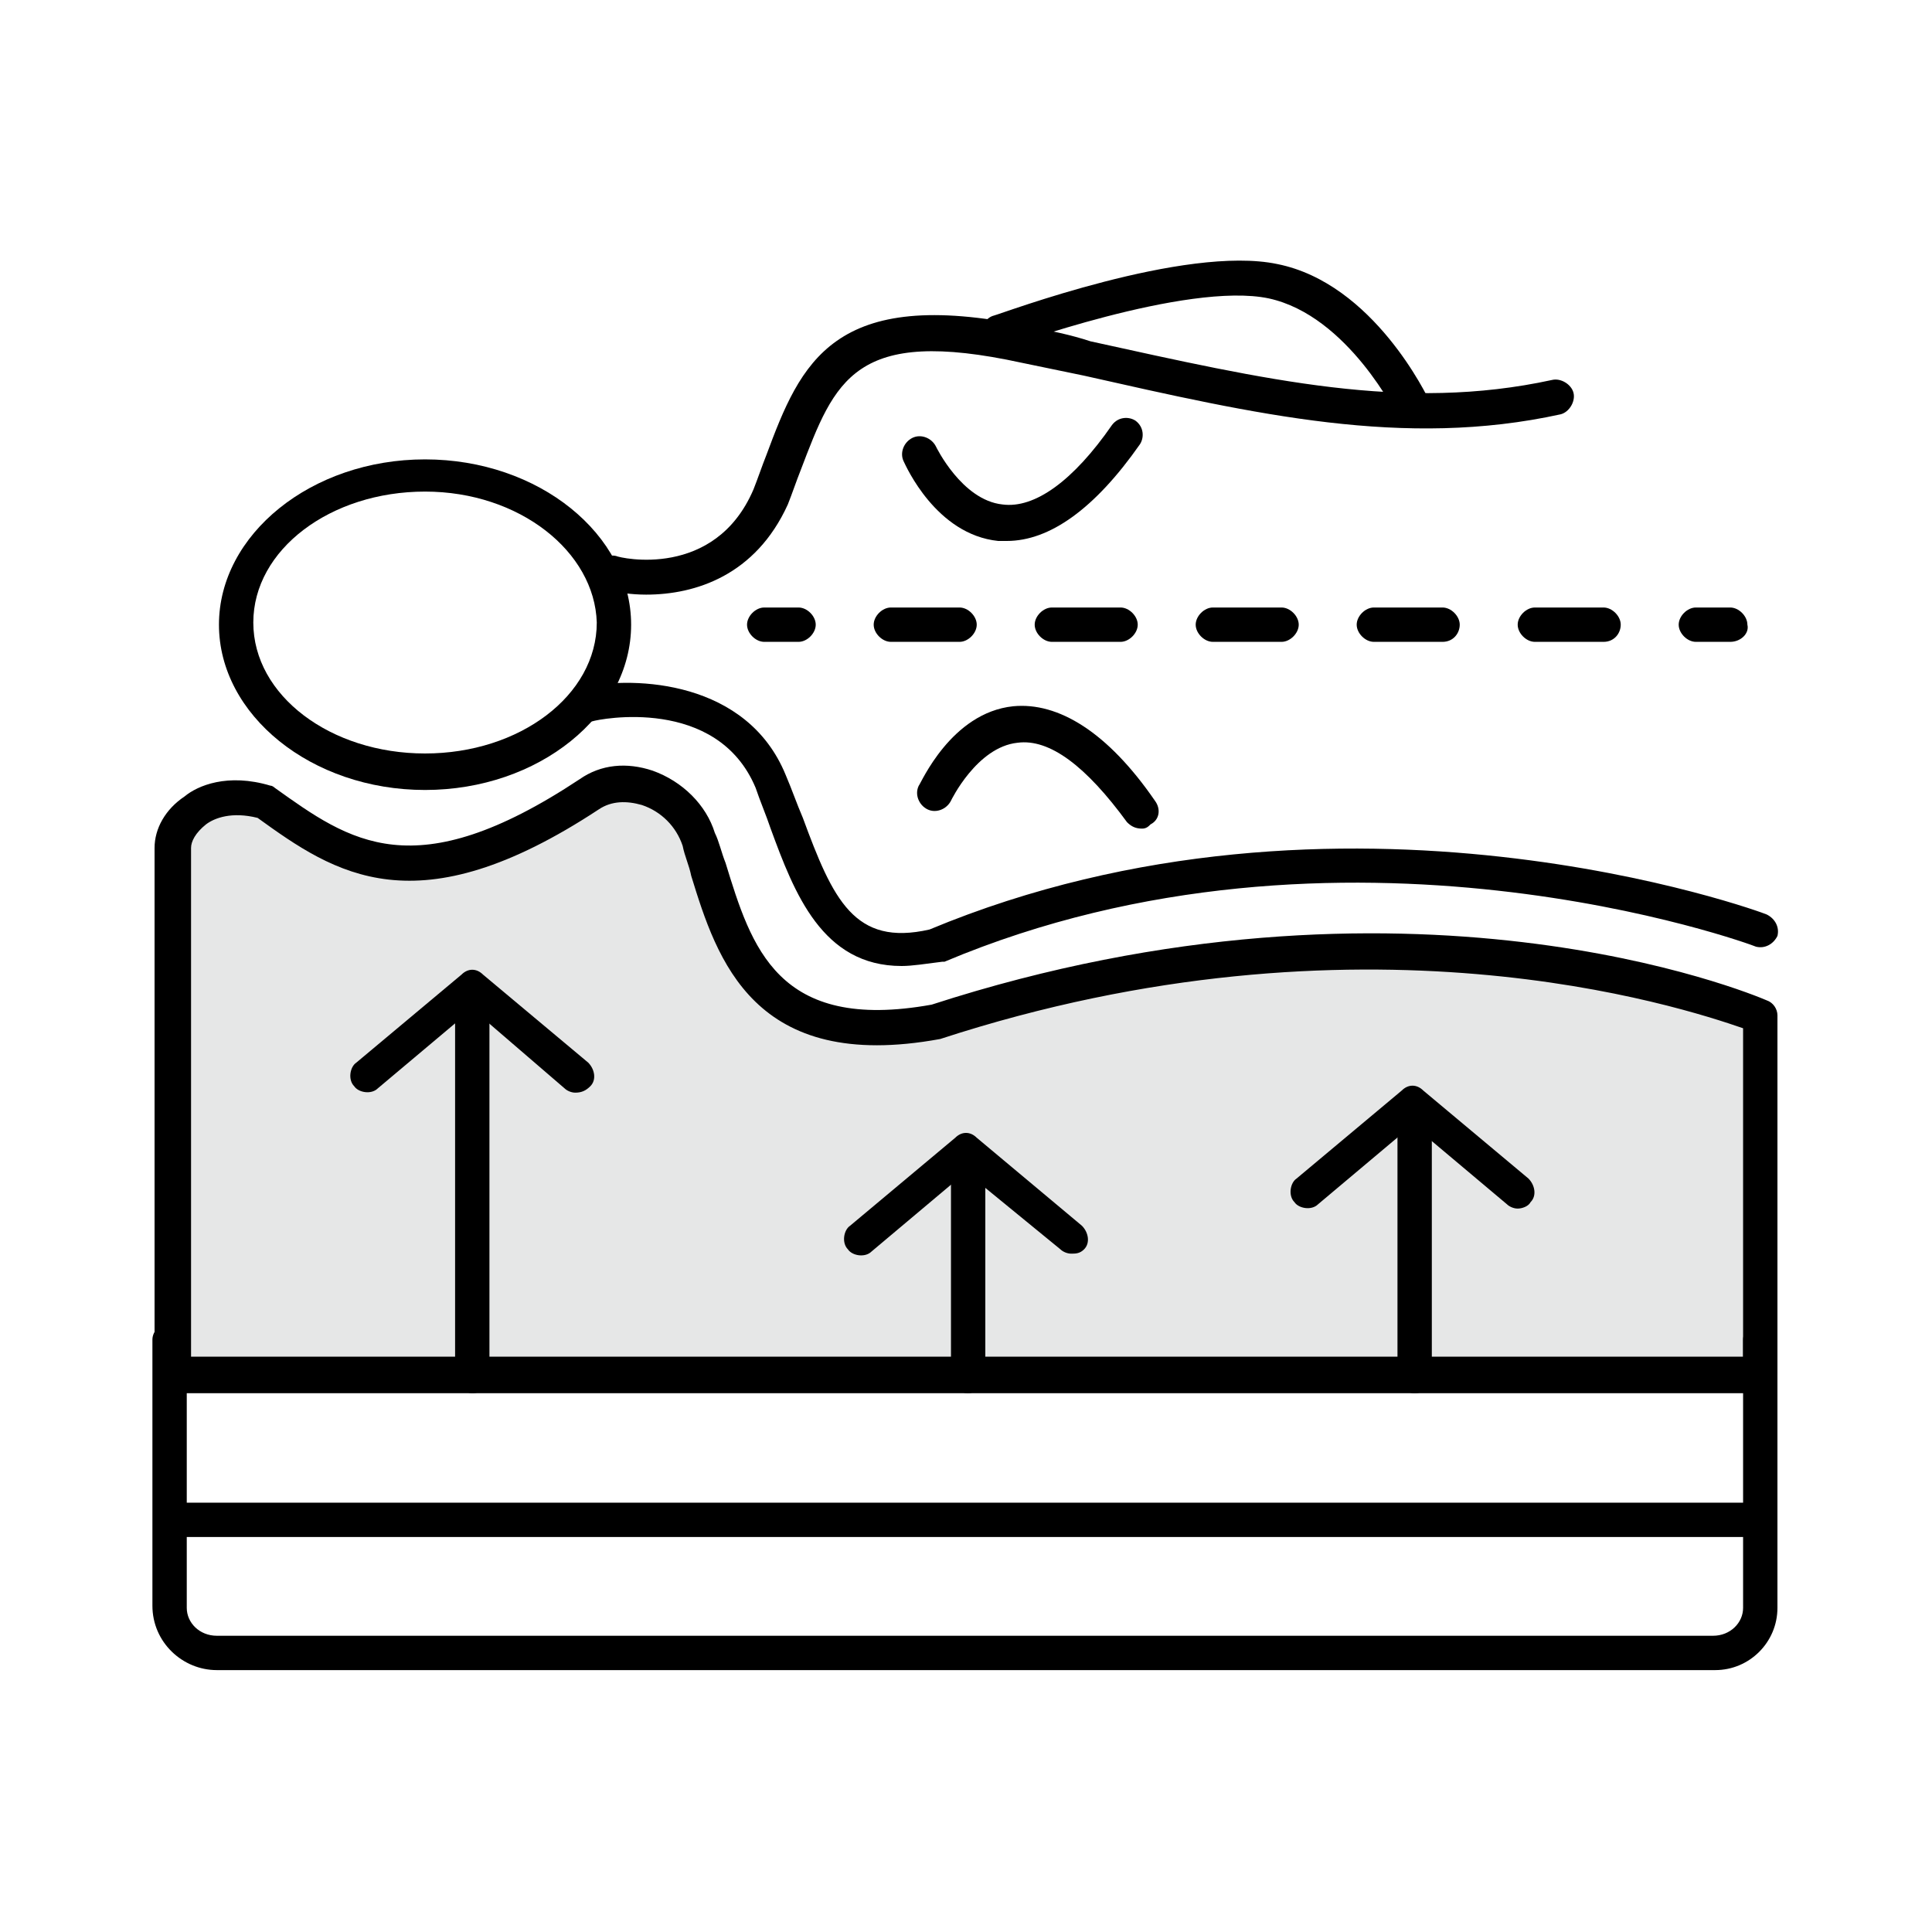
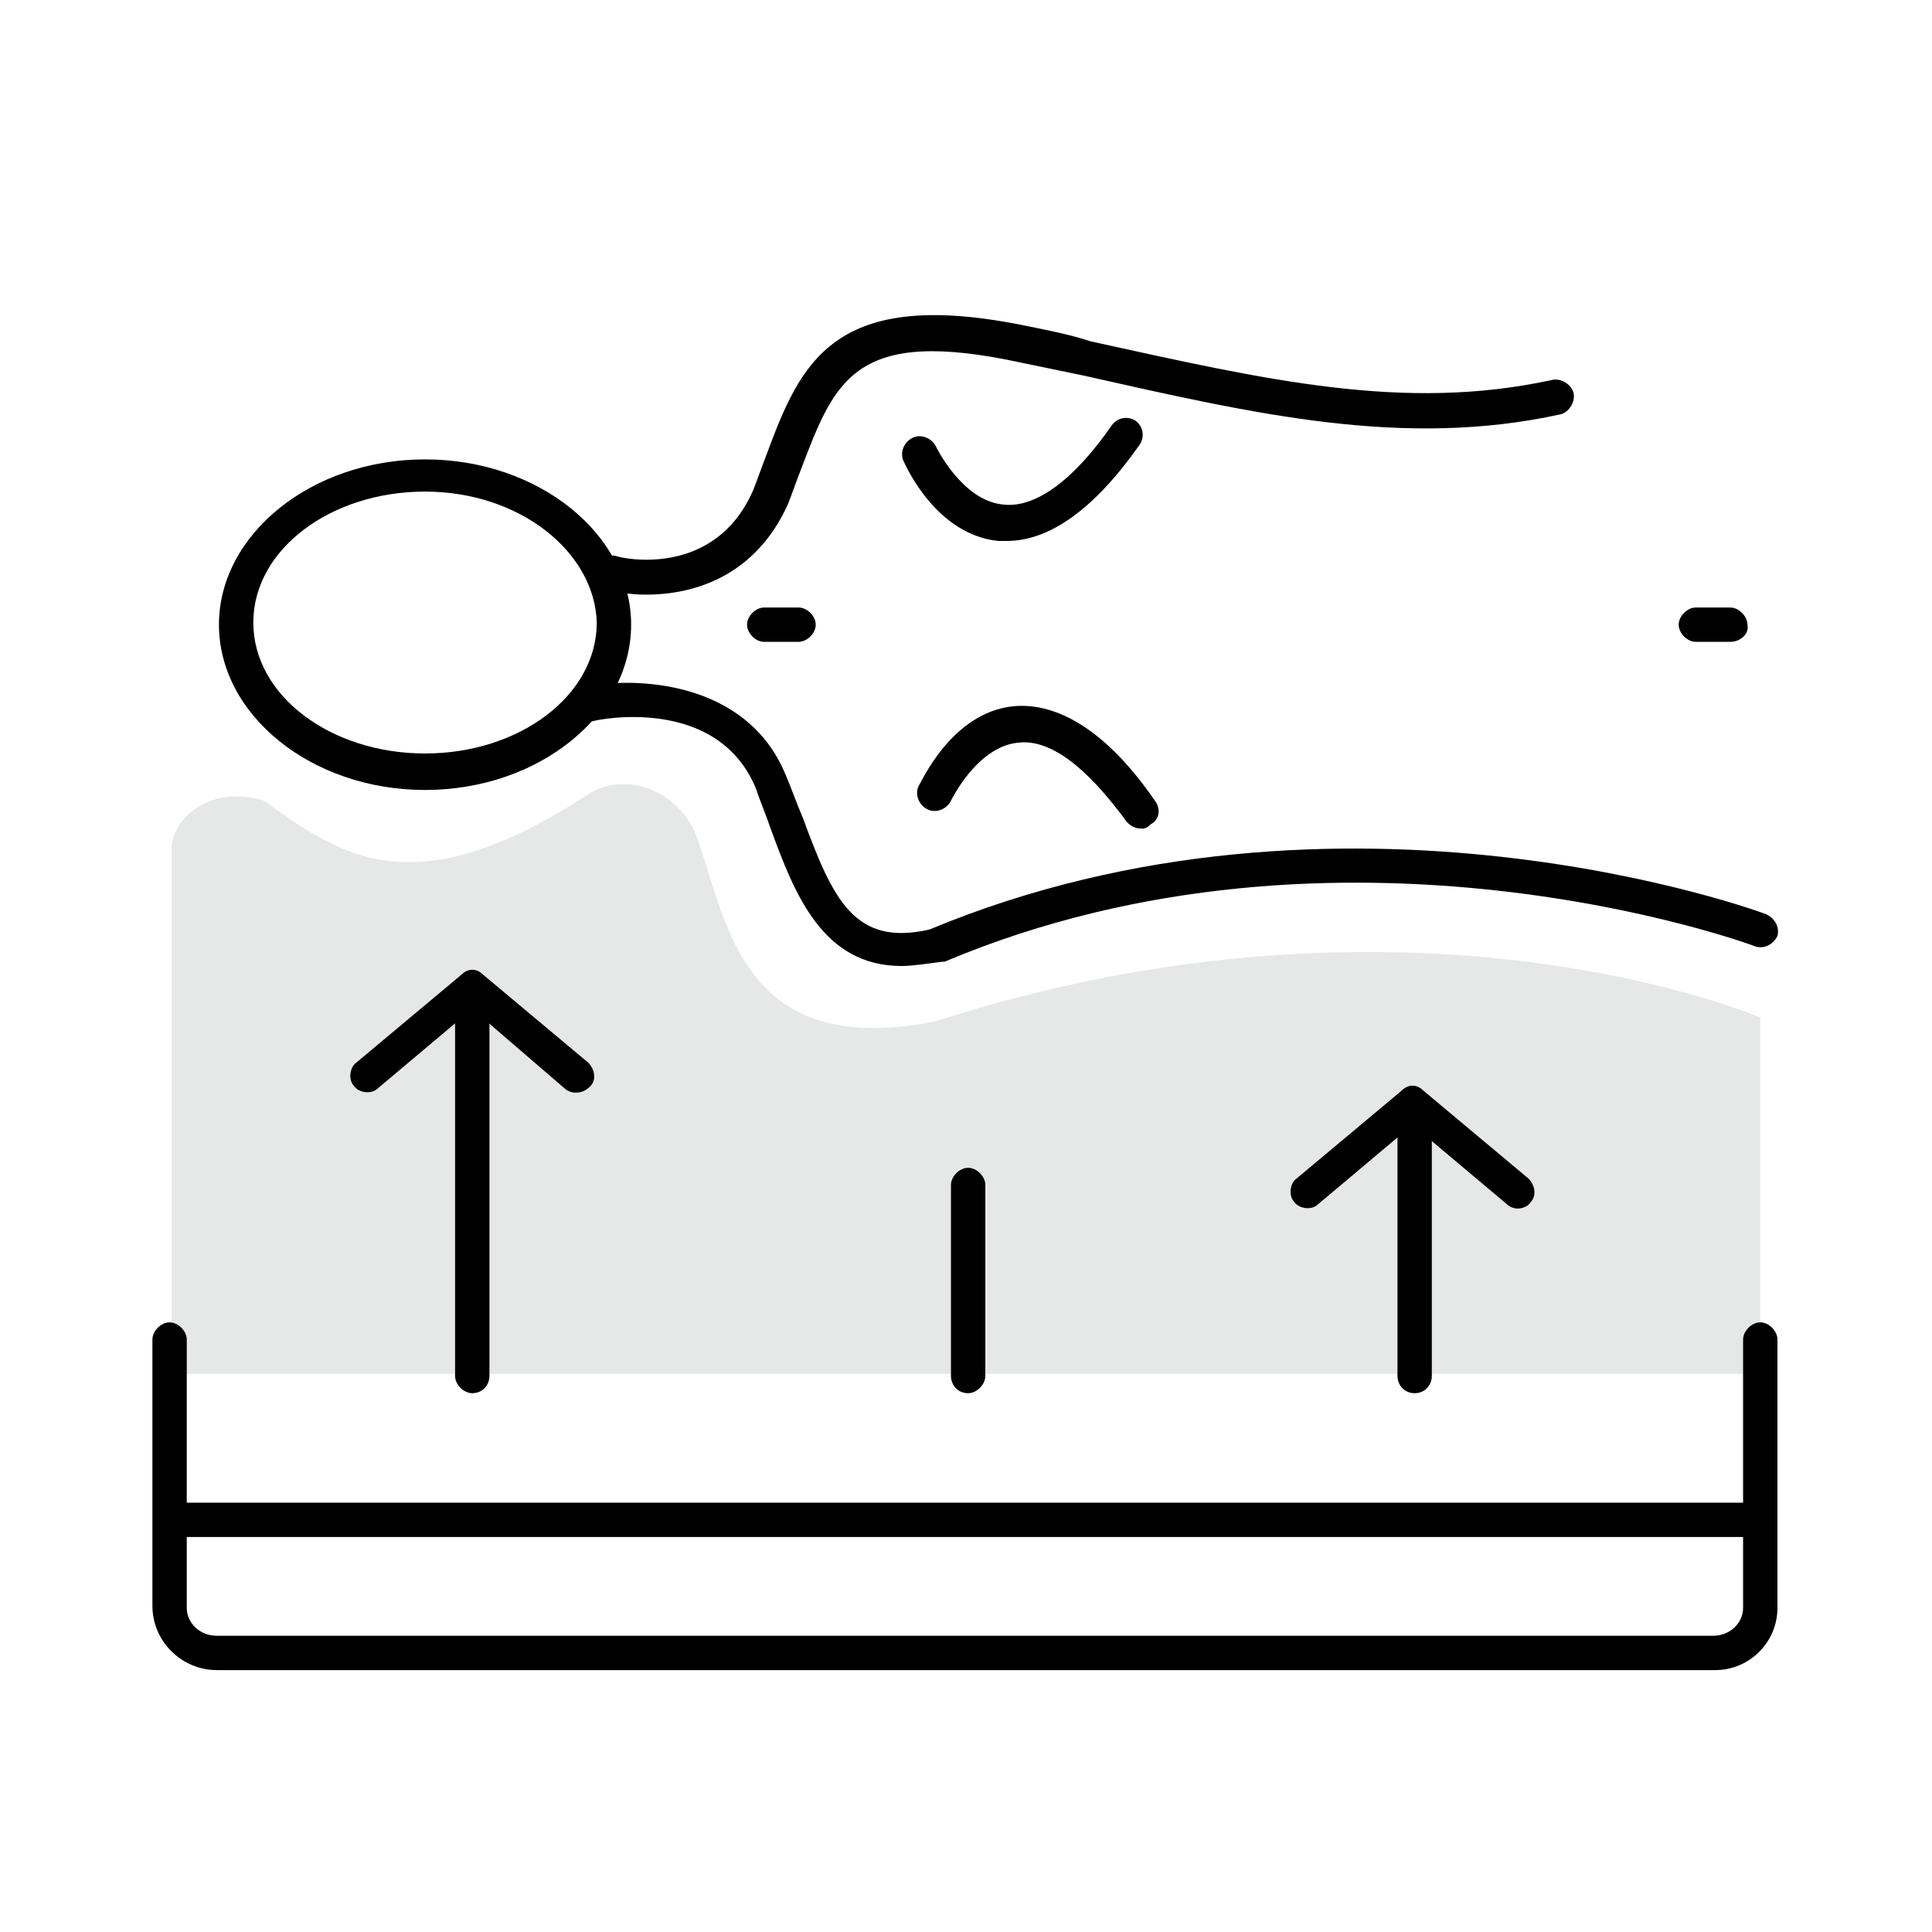
<svg xmlns="http://www.w3.org/2000/svg" xml:space="preserve" style="enable-background:new 0 0 90 90;" viewBox="0 0 90 90" y="0px" x="0px" id="Layer_1" version="1.1">
  <style type="text/css">
	.st0{fill:#E6E7E7;}
</style>
  <g>
    <g>
      <path d="M82,64H8V39.5c0-1.2,1.6-3,4.3-2.2c3.6,2.6,7,5,15.1-0.3c1.9-1.2,4.4,0,5.1,2.1c1.4,4,2.1,10.2,11,8.5    C65.8,40.4,82,47.4,82,47.4L82,64L82,64z" class="st0" />
-       <path d="M82,64.9H8c-0.4,0-0.8-0.4-0.8-0.8V39.5c0-0.9,0.5-1.8,1.4-2.4c0.6-0.5,2-1.1,4-0.5c0.1,0,0.2,0.1,0.2,0.1    c3.5,2.5,6.5,4.7,14.2-0.4c1-0.7,2.2-0.8,3.4-0.4c1.4,0.5,2.5,1.6,2.9,2.9c0.2,0.4,0.3,0.9,0.5,1.4c1.2,3.9,2.4,7.9,9.6,6.6    c22.2-7.2,38.2-0.5,38.9-0.2c0.3,0.1,0.5,0.4,0.5,0.7v16.6c0,0,0,0.1,0,0.1C82.8,64.5,82.5,64.9,82,64.9z M8.8,63.2h72.4V47.9    c-2.9-1-17.8-5.9-37.4,0.5c-8.7,1.6-10.4-3.7-11.6-7.6c-0.1-0.5-0.3-0.9-0.4-1.4c-0.3-0.9-1-1.6-1.9-1.9c-0.7-0.2-1.4-0.2-2,0.2    c-8.5,5.6-12.3,3-15.9,0.4c-1.2-0.3-2,0-2.4,0.3c-0.5,0.4-0.7,0.8-0.7,1.1V63.2z" />
      <path d="M79.9,77.8H10.1c-1.6,0-3-1.3-3-3V62.4c0-0.4,0.4-0.8,0.8-0.8s0.8,0.4,0.8,0.8v12.5c0,0.7,0.6,1.3,1.4,1.3h69.7    c0.8,0,1.4-0.6,1.4-1.3V62.4c0-0.4,0.4-0.8,0.8-0.8c0.4,0,0.8,0.4,0.8,0.8v12.5C82.8,76.5,81.5,77.8,79.9,77.8z" />
    </g>
    <path d="M22,64.9C22,64.9,22,64.9,22,64.9c-0.4,0-0.8-0.4-0.8-0.8l0-16.5c0-0.4,0.4-0.8,0.8-0.8c0,0,0,0,0,0c0.4,0,0.8,0.4,0.8,0.8   l0,16.5C22.8,64.5,22.5,64.9,22,64.9z" />
    <path d="M26.8,50.9c-0.2,0-0.4-0.1-0.5-0.2L22,47l-4.4,3.7c-0.3,0.3-0.9,0.2-1.1-0.1c-0.3-0.3-0.2-0.9,0.1-1.1l4.9-4.1   c0.3-0.3,0.7-0.3,1,0l4.9,4.1c0.3,0.3,0.4,0.8,0.1,1.1C27.3,50.8,27.1,50.9,26.8,50.9z" />
    <path d="M45.1,64.9C45.1,64.9,45.1,64.9,45.1,64.9c-0.5,0-0.8-0.4-0.8-0.8l0-8.9c0-0.4,0.4-0.8,0.8-0.8c0,0,0,0,0,0   c0.4,0,0.8,0.4,0.8,0.8l0,8.9C45.9,64.5,45.5,64.9,45.1,64.9z" />
-     <path d="M49.9,58.4c-0.2,0-0.4-0.1-0.5-0.2L45,54.6l-4.4,3.7c-0.3,0.3-0.9,0.2-1.1-0.1c-0.3-0.3-0.2-0.9,0.1-1.1l4.9-4.1   c0.3-0.3,0.7-0.3,1,0l4.9,4.1c0.3,0.3,0.4,0.8,0.1,1.1C50.3,58.4,50.1,58.4,49.9,58.4z" />
    <path d="M65.9,64.9C65.9,64.9,65.9,64.9,65.9,64.9c-0.5,0-0.8-0.4-0.8-0.8l0-11.1c0-0.4,0.4-0.8,0.8-0.8c0.4,0,0.8,0.4,0.8,0.8   l0,11.1C66.7,64.5,66.4,64.9,65.9,64.9z" />
    <path d="M70.7,56.3c-0.2,0-0.4-0.1-0.5-0.2l-4.4-3.7l-4.4,3.7c-0.3,0.3-0.9,0.2-1.1-0.1c-0.3-0.3-0.2-0.9,0.1-1.1l4.9-4.1   c0.3-0.3,0.7-0.3,1,0l4.9,4.1c0.3,0.3,0.4,0.8,0.1,1.1C71.2,56.2,70.9,56.3,70.7,56.3z" />
    <g>
      <path d="M82,71.6H8c-0.4,0-0.8-0.4-0.8-0.8C7.2,70.3,7.5,70,8,70h74c0.4,0,0.8,0.4,0.8,0.8C82.8,71.2,82.5,71.6,82,71.6z" />
      <path d="M19.8,36.8c-5.3,0-9.6-3.5-9.6-7.7s4.3-7.7,9.6-7.7s9.6,3.5,9.6,7.7S25.1,36.8,19.8,36.8z M19.8,22.9c-4.4,0-8,2.7-8,6.1    c0,3.4,3.6,6.1,8,6.1s8-2.7,8-6.1C27.7,25.7,24.2,22.9,19.8,22.9z" />
      <path d="M30.1,27.7c-0.7,0-1.3-0.1-1.8-0.2c-0.4-0.1-0.7-0.6-0.6-1c0.1-0.4,0.6-0.7,1-0.6c0.2,0.1,4.6,1.1,6.4-3.1    c0.2-0.5,0.4-1.1,0.6-1.6c1.6-4.3,3.1-7.9,12.2-6c1,0.2,2,0.4,2.9,0.7c8.2,1.8,14.6,3.3,21.5,1.8c0.4-0.1,0.9,0.2,1,0.6    c0.1,0.4-0.2,0.9-0.6,1c-7.3,1.6-14.2,0-22.2-1.8c-1-0.2-1.9-0.4-2.9-0.6c-7.8-1.7-8.7,0.8-10.3,5c-0.2,0.5-0.4,1.1-0.6,1.6    C35.2,26.8,32.4,27.7,30.1,27.7z" />
      <path d="M42,45c-3.7,0-5-3.4-6.1-6.4c-0.2-0.6-0.5-1.3-0.7-1.9c-1.8-4.3-7.3-3.2-7.6-3.1c-0.4,0.1-0.9-0.2-1-0.6    c-0.1-0.4,0.2-0.9,0.6-1c2.4-0.5,7.6-0.3,9.4,4.1c0.3,0.7,0.5,1.3,0.8,2c1.4,3.8,2.4,6,5.9,5.2c19.2-8,38.8-0.8,39-0.7    c0.4,0.2,0.6,0.6,0.5,1c-0.2,0.4-0.6,0.6-1,0.5c-0.2-0.1-19.3-7.1-37.8,0.7c0,0-0.1,0-0.1,0C43.1,44.9,42.5,45,42,45z" />
    </g>
    <path d="M37.2,29.9h-1.6c-0.4,0-0.8-0.4-0.8-0.8c0-0.4,0.4-0.8,0.8-0.8h1.6c0.4,0,0.8,0.4,0.8,0.8C38,29.5,37.6,29.9,37.2,29.9z" />
-     <path d="M74.7,29.9h-3.2c-0.4,0-0.8-0.4-0.8-0.8c0-0.4,0.4-0.8,0.8-0.8h3.2c0.4,0,0.8,0.4,0.8,0.8C75.5,29.5,75.2,29.9,74.7,29.9z    M67.2,29.9H64c-0.4,0-0.8-0.4-0.8-0.8c0-0.4,0.4-0.8,0.8-0.8h3.2c0.4,0,0.8,0.4,0.8,0.8C68,29.5,67.7,29.9,67.2,29.9z M59.7,29.9   h-3.2c-0.4,0-0.8-0.4-0.8-0.8c0-0.4,0.4-0.8,0.8-0.8h3.2c0.4,0,0.8,0.4,0.8,0.8C60.5,29.5,60.1,29.9,59.7,29.9z M52.2,29.9H49   c-0.4,0-0.8-0.4-0.8-0.8c0-0.4,0.4-0.8,0.8-0.8h3.2c0.4,0,0.8,0.4,0.8,0.8C53,29.5,52.6,29.9,52.2,29.9z M44.7,29.9h-3.2   c-0.4,0-0.8-0.4-0.8-0.8c0-0.4,0.4-0.8,0.8-0.8h3.2c0.4,0,0.8,0.4,0.8,0.8C45.5,29.5,45.1,29.9,44.7,29.9z" />
    <g>
      <path d="M80.6,29.9H79c-0.4,0-0.8-0.4-0.8-0.8c0-0.4,0.4-0.8,0.8-0.8h1.6c0.4,0,0.8,0.4,0.8,0.8C81.5,29.5,81.1,29.9,80.6,29.9z" />
      <path d="M46.9,25.2c-0.1,0-0.3,0-0.4,0c-2.9-0.3-4.3-3.5-4.4-3.7c-0.2-0.4,0-0.9,0.4-1.1c0.4-0.2,0.9,0,1.1,0.4    c0,0,1.2,2.5,3.1,2.7c1.5,0.2,3.3-1.1,5.1-3.7c0.3-0.4,0.8-0.4,1.1-0.2c0.4,0.3,0.4,0.8,0.2,1.1C51,23.7,48.9,25.2,46.9,25.2z" />
      <path d="M53.2,38.6c-0.3,0-0.5-0.1-0.7-0.3c-1.9-2.6-3.6-3.9-5.1-3.7c-1.9,0.2-3.1,2.7-3.1,2.7c-0.2,0.4-0.7,0.6-1.1,0.4    c-0.4-0.2-0.6-0.7-0.4-1.1c0.1-0.1,1.5-3.4,4.4-3.7c2.1-0.2,4.4,1.2,6.6,4.4c0.3,0.4,0.2,0.9-0.2,1.1    C53.5,38.5,53.4,38.6,53.2,38.6z" />
-       <path d="M65.8,19.9c-0.3,0-0.6-0.2-0.7-0.5c0,0-2.3-4.7-6-5.5c-3.8-0.8-12.3,2.3-12.3,2.3c-0.4,0.2-0.9-0.1-1-0.5    c-0.2-0.4,0.1-0.9,0.5-1c0.4-0.1,8.9-3.3,13.2-2.4c4.5,0.9,7,6.2,7.1,6.4c0.2,0.4,0,0.9-0.4,1.1C66.1,19.9,65.9,19.9,65.8,19.9z" />
    </g>
  </g>
</svg>